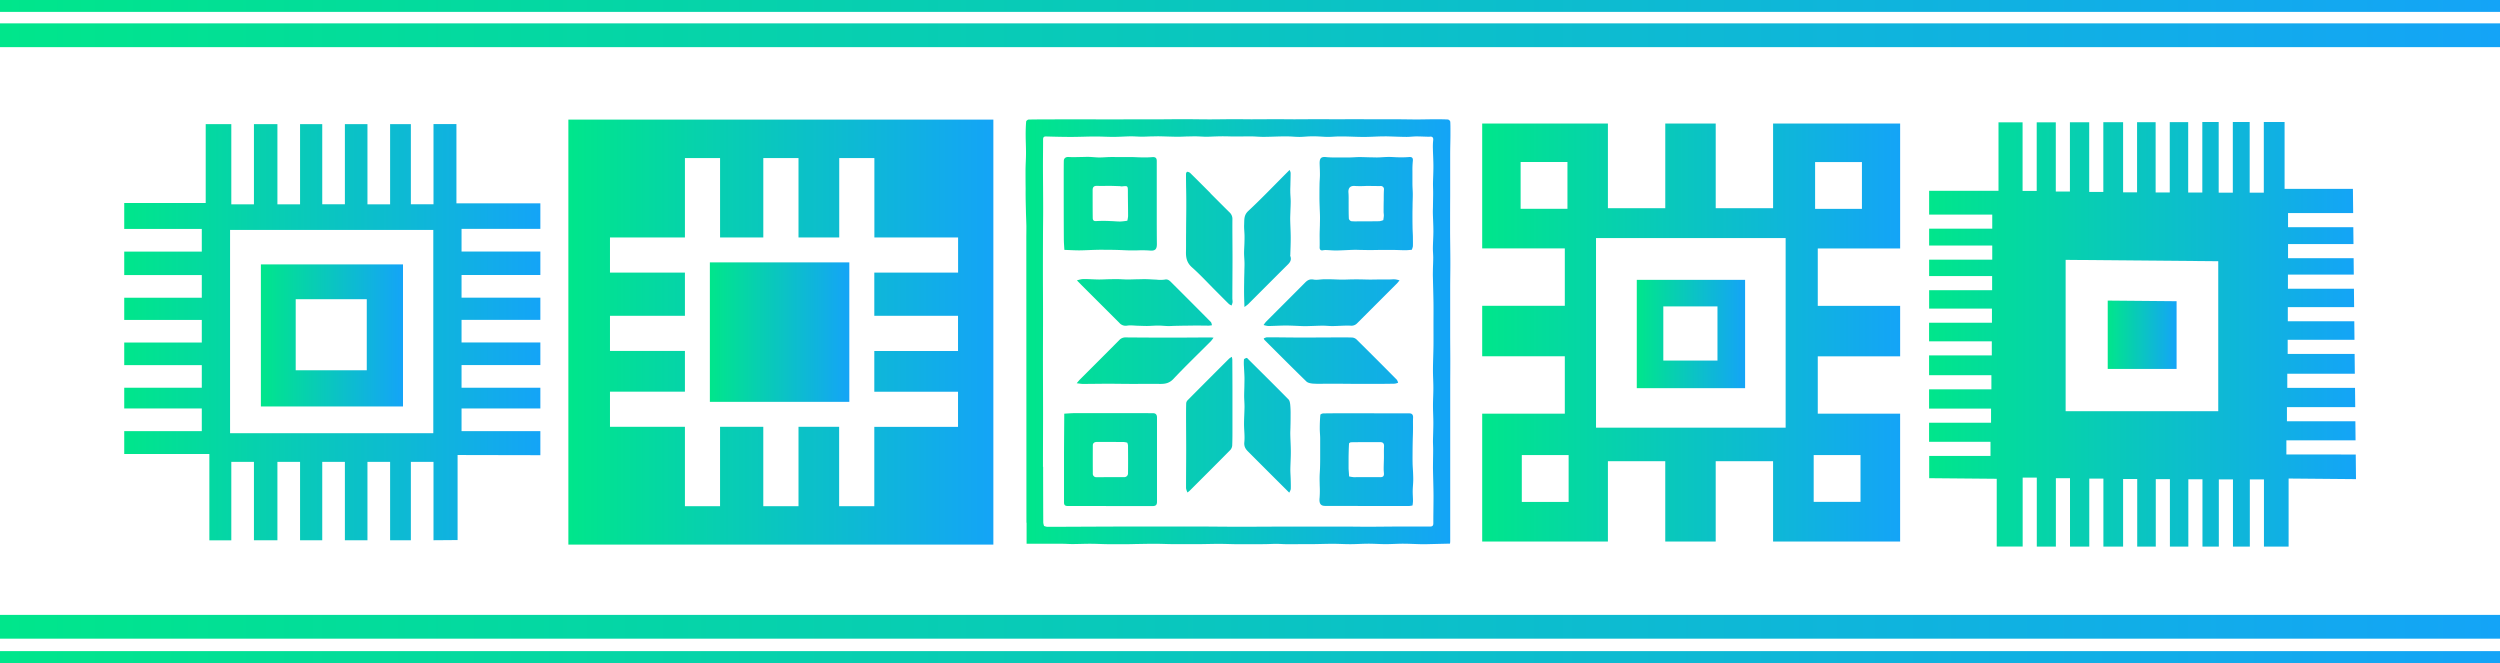
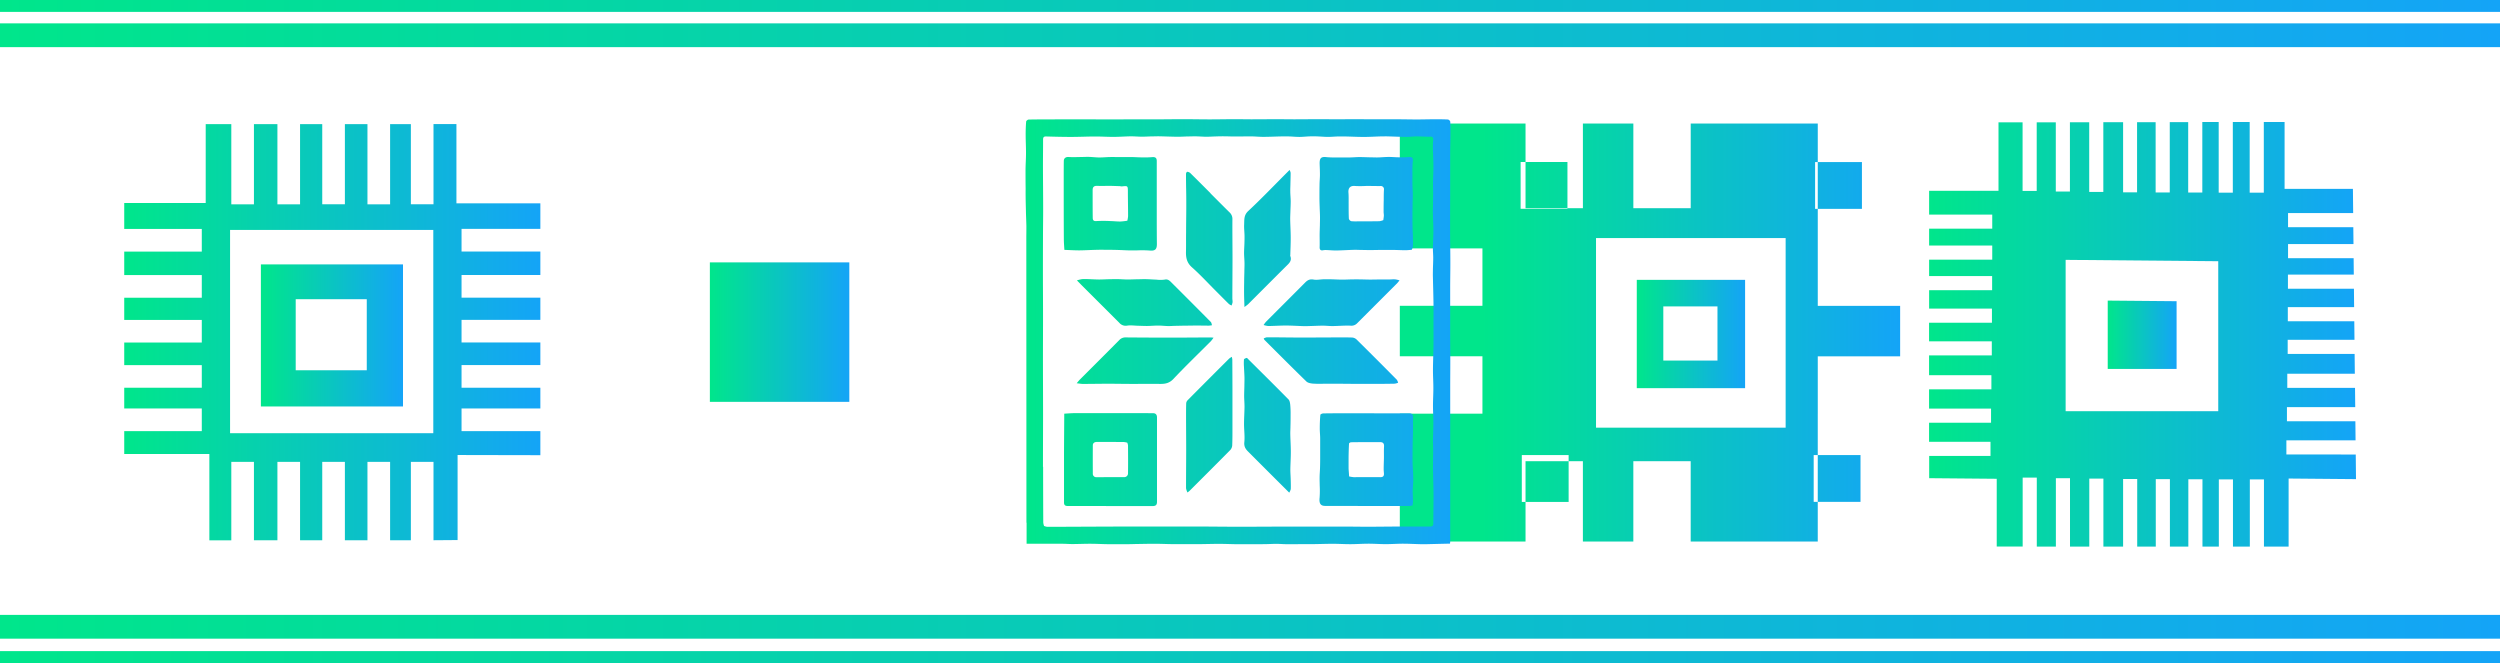
<svg xmlns="http://www.w3.org/2000/svg" xmlns:xlink="http://www.w3.org/1999/xlink" viewBox="0 0 1734.49 459.99">
  <defs>
    <style>.cls-1{fill:url(#Безымянный_градиент_3);}.cls-2{fill:url(#Безымянный_градиент_3-2);}.cls-3{fill:url(#Безымянный_градиент_3-3);}.cls-4{fill:url(#Безымянный_градиент_3-4);}.cls-5{fill:url(#Безымянный_градиент_3-5);}.cls-6{fill:url(#Безымянный_градиент_3-6);}.cls-7{fill:url(#Безымянный_градиент_3-7);}.cls-8{fill:url(#Безымянный_градиент_3-8);}.cls-9{fill:url(#Безымянный_градиент_3-9);}.cls-10{fill:url(#Безымянный_градиент_3-10);}.cls-11{fill:url(#Безымянный_градиент_3-11);}.cls-12{fill:url(#Безымянный_градиент_3-12);}.cls-13{fill:url(#Безымянный_градиент_3-13);}</style>
    <linearGradient id="Безымянный_градиент_3" y1="434.86" x2="1734.49" y2="434.86" gradientUnits="userSpaceOnUse">
      <stop offset="0" stop-color="#00e68b" />
      <stop offset="1" stop-color="#14a4f7" />
    </linearGradient>
    <linearGradient id="Безымянный_градиент_3-2" y1="455.86" x2="1734.49" y2="455.86" xlink:href="#Безымянный_градиент_3" />
    <linearGradient id="Безымянный_градиент_3-3" y1="24.46" x2="1734.49" y2="24.46" xlink:href="#Безымянный_градиент_3" />
    <linearGradient id="Безымянный_градиент_3-4" y1="4.13" x2="1734.49" y2="4.13" xlink:href="#Безымянный_градиент_3" />
    <linearGradient id="Безымянный_градиент_3-5" x1="1462.33" y1="232.26" x2="1510.11" y2="232.26" xlink:href="#Безымянный_градиент_3" />
    <linearGradient id="Безымянный_градиент_3-6" x1="1338.42" y1="231.94" x2="1634.57" y2="231.94" xlink:href="#Безымянный_градиент_3" />
    <linearGradient id="Безымянный_градиент_3-7" x1="1028.34" y1="230.7" x2="1318.31" y2="230.7" xlink:href="#Безымянный_градиент_3" />
    <linearGradient id="Безымянный_градиент_3-8" x1="86.19" y1="230.46" x2="374.9" y2="230.46" xlink:href="#Безымянный_градиент_3" />
    <linearGradient id="Безымянный_градиент_3-9" x1="181.01" y1="232.74" x2="279.6" y2="232.74" xlink:href="#Безымянный_градиент_3" />
    <linearGradient id="Безымянный_градиент_3-10" x1="1135.59" y1="231.74" x2="1210.74" y2="231.74" xlink:href="#Безымянный_градиент_3" />
    <linearGradient id="Безымянный_градиент_3-11" x1="711.61" y1="230.19" x2="1006.47" y2="230.19" xlink:href="#Безымянный_градиент_3" />
    <linearGradient id="Безымянный_градиент_3-12" x1="492.5" y1="230.43" x2="589.26" y2="230.43" xlink:href="#Безымянный_градиент_3" />
    <linearGradient id="Безымянный_градиент_3-13" x1="394.33" y1="230.44" x2="689.19" y2="230.44" xlink:href="#Безымянный_градиент_3" />
  </defs>
  <g id="Слой_2" data-name="Слой 2">
    <g id="Layer_1" data-name="Layer 1">
      <rect class="cls-1" y="426.61" width="1734.49" height="16.5" />
      <rect class="cls-2" y="451.74" width="1734.49" height="8.25" />
      <rect class="cls-3" y="16.21" width="1734.49" height="16.5" />
      <rect class="cls-4" width="1734.49" height="8.25" />
      <polygon class="cls-5" points="1462.33 208.55 1462.33 255.96 1510.11 255.96 1510.11 208.98 1462.33 208.55" />
      <path class="cls-6" d="M1586.28,315.29V305.5h48l-.13-13.25h-47.48v-9.8h47.38l-.14-13.37h-47v-9.8h46.86l-.14-13.71h-46.44v-9.8h46.34l-.13-12.88h-46.12V213.1h46l-.13-12.8h-45.79v-9.8h45.69l-.11-11.36h-45.5v-9.79h45.4l-.12-11.71h-45.28v-9.8h45.18l-.17-16.82h-47.41V84.66l-14.42,0v49h-9.8v-49h-11.7v49h-9.8v-49h-11.36v48.92h-9.8V84.73l-12.79,0v48.79h-9.8V84.76h-12.88v48.68H1473V84.78l-13.72,0v48.36h-9.79V84.81H1436.1v48.06h-9.8v-48l-13.24,0v47.61h-9.8V84.86l-16.71,0v47.51h-48.13v16.5h43.79v9.8h-43.79v11.7h43.79v9.8h-43.79v11.36h43.71v9.8h-43.71v12.79H1382v9.8h-43.62v12.88h43.52v9.79h-43.52v13.72h43.24v9.79h-43.24V283.5h43v9.8h-43v13.24H1381v9.8h-42.54v15.42l46.86.42v47h18V331.35h9.8v47.87h13.24V331.76h9.8v47.46h13.38V332.05h9.79v47.17H1473V332.33h9.79v46.89h12.88v-46.8h9.8v46.8h12.79v-46.7h9.8v46.7h11.36V332.6h9.8v46.62h11.7V332.6h9.8v46.62h17.11V332l46.75.42-.17-17.08Zm-47.27-30H1433.13v-105l105.88.94Z" />
-       <path class="cls-7" d="M1261.16,287v-39.8h57.15v-35h-57.15v-39.8h57.15V85.72h-88.15v58.75h-39.8V85.72h-35v58.75h-39.8V85.72h-87.22v86.64h57.32v39.8h-57.32v35h57.32V287h-57.32v88.73h87.22V320h39.79v55.72h35V320h39.8v55.72h88.15V287Zm-1.85-174.58h32.49v32.49h-32.49Zm-171,235.82h-32.49V315.71h32.49ZM1055,144.87V112.38h32.49v32.49Zm52.31,151.84V165.15h131.56V296.71Zm183.5,51.49h-32.48V315.71h32.49Z" />
+       <path class="cls-7" d="M1261.16,287v-39.8h57.15v-35h-57.15v-39.8V85.72h-88.15v58.75h-39.8V85.72h-35v58.75h-39.8V85.72h-87.22v86.64h57.32v39.8h-57.32v35h57.32V287h-57.32v88.73h87.22V320h39.79v55.72h35V320h39.8v55.72h88.15V287Zm-1.85-174.58h32.49v32.49h-32.49Zm-171,235.82h-32.49V315.71h32.49ZM1055,144.87V112.38h32.49v32.49Zm52.31,151.84V165.15h131.56V296.71Zm183.5,51.49h-32.48V315.71h32.49Z" />
      <path class="cls-8" d="M374.9,158.81V141.07H316.67v-55H300.76v55.64h-15.7V86.11H270.65v55.64H254.94V86.11H239.28v55.63H223.57V86.11H208.18v55.64H192.47V86.11H176.18v55.64h-15.7V86.11H142.72v54.74H86.19v18H140v15.71H86.19v16.29H140v15.71H86.19v15.39H140v15.71H86.19v15.66H140V269H86.19v14.4H140V299.1H86.19V315h59.06v59.86h15.23V320.44h15.7v54.38h16.29V320.44h15.71v54.38h15.39V320.44h15.71v54.38h15.66V320.44h15.71v54.38h14.41V320.44h15.7v54.38l16.71-.13v-59l57.43.12V299.1H320.22V283.39H374.9V269H320.22V253.28H374.9V237.62H320.22V221.91H374.9V206.52H320.22V190.81H374.9V174.52H320.22V158.81ZM300.62,300.54h-141v-141h141Z" />
      <path class="cls-9" d="M181,183.44V282H279.6V183.44Zm24.16,73.46V207.6h49.3v49.3Z" />
      <path class="cls-10" d="M1135.59,194.16v75.15h75.15V194.16Zm18.41,56V212.58h37.58v37.58Z" />
      <path class="cls-11" d="M712.25,362.67v14.59c1.82,0,5.19,0,6,0,4.6,0,7.59,0,12.19,0,2.24,0,4.47,0,6.71,0s4.45.21,6.68.2c4.24,0,8.48-.21,12.72-.2,3.93,0,7.87.24,11.8.29,4.83.05,9.65,0,14.48,0,1.93,0,3.86-.09,5.8-.12,4.24-.06,8.48-.17,12.72-.16,3.93,0,7.86.2,11.8.24,4.67,0,9.34,0,14,0,2,0,4,0,6,0,4.31-.05,8.62-.19,12.94-.18,3.85,0,7.71.19,11.57.23,4.74,0,9.49,0,14.24,0,1.93,0,3.86,0,5.79-.05,2.67,0,5.34-.2,8-.19,2.22,0,4.44.22,6.66.23,4.67,0,9.34,0,14-.06,2,0,4,0,6,0,4.23-.06,8.46-.22,12.69-.21,3.92,0,7.85.27,11.77.26,4.14,0,8.28-.32,12.41-.33s8.14.31,12.21.31,8.14-.32,12.2-.31,8.3.26,12.45.35c1.85.05,3.7,0,5.54-.06l8.21-.2,6.18-.14a15,15,0,0,0,.14-1.61c0-10.39,0-20.79,0-31.19s0-20.64,0-31q0-14,0-28c0-5.57,0-11.14,0-16.7,0-6.24.07-12.47.06-18.7,0-5.41-.07-10.82-.08-16.23,0-6.09,0-12.18,0-18.28,0-5.41,0-10.82,0-16.23,0-5.77.14-11.55.12-17.33,0-7.36-.16-14.73-.18-22.1,0-8,0-15.92.06-23.88,0-3.67,0-7.35,0-11,0-6,0-12,0-18,0-4.2.15-8.4.18-12.6,0-3.29.06-6.59-.11-9.88a2.3,2.3,0,0,0-1.62-1.52c-3.22-.18-6.45-.17-9.68-.16-4,0-8.08.13-12.12.13-4.2,0-8.4-.11-12.6-.12-6,0-12,0-18,0-3.9,0-7.8-.07-11.7-.07-4.34,0-8.68.06-13,.06-4,0-8-.06-11.94-.06-5.77,0-11.54.07-17.31.08-4.13,0-8.26-.08-12.39-.07-5.84,0-11.68.06-17.53.07-4.05,0-8.1-.1-12.16-.08-5.62,0-11.25.13-16.88.13-5.93,0-11.86-.13-17.79-.14s-11.85.1-17.78.11c-5.72,0-11.43,0-17.15,0s-11.43.07-17.14.07-11.59-.08-17.39-.09c-7.44,0-14.88,0-22.33.06-5.34,0-10.69,0-16,.12-.62,0-1.7.85-1.74,1.38-.26,3-.36,6.07-.35,9.11,0,4.23.25,8.47.24,12.7,0,3.93-.3,7.86-.33,11.78,0,4.32,0,8.45.07,12.95-.08,6.89.14,12.07.19,15.06.07,3.73.16,4.51.33,10.81,0,2.78,0,4.06-.05,7.26l.08,198.59m11.47-38.74c0-12.13.07-24.26.07-36.39,0-12.66-.07-25.32-.08-38,0-10.62.07-21.25.06-31.87,0-9.19-.07-18.38-.08-27.57q0-12.33.05-24.64c0-6.8.13-13.6.12-20.4,0-9.82-.12-19.65-.14-29.48,0-6.24.1-12.49.09-18.73,0-1.57.56-2.14,2.14-2.09,5.72.16,11.43.31,17.15.31s11.28-.27,16.91-.29c4.25,0,8.49.28,12.73.26,4,0,8-.32,12-.38,2.52,0,5,.23,7.57.25,2.28,0,4.56-.15,6.85-.2,1.84,0,3.69-.1,5.54-.06,4.15.08,8.31.27,12.46.31,2.29,0,4.58-.15,6.87-.21,1.85,0,3.7-.1,5.56-.07,2.45,0,4.89.26,7.34.27,2.28,0,4.56-.16,6.84-.22,1.77-.06,3.54-.1,5.32-.09,2.3,0,4.6.12,6.9.13,2.57,0,5.14,0,7.71-.05,1.85,0,3.71-.07,5.56,0,2.45.07,4.9.32,7.35.3,4,0,8-.2,12-.29,1.93,0,3.86-.06,5.78,0,2.45.08,4.89.34,7.33.33,2.28,0,4.56-.28,6.84-.36,1.77-.07,3.54-.06,5.32,0,2.51.09,5,.34,7.55.35,2.28,0,4.56-.23,6.84-.29,1.77,0,3.55,0,5.33,0,4.22.09,8.45.32,12.67.32,4,0,8-.26,11.93-.37,1.7,0,3.4-.06,5.1,0,4.21.11,8.42.32,12.64.35,2.27,0,4.54-.32,6.82-.34,2.52,0,5,.13,7.56.2a10.23,10.23,0,0,0,1.75,0c1.87-.27,2.62.63,2.39,2.51a40.55,40.55,0,0,0-.2,5.73c.08,4.06.34,8.13.35,12.19s-.22,8.1-.29,12.14c0,2.07.11,4.13.11,6.19,0,2.88-.07,5.76-.11,8.63,0,1.85-.12,3.7-.08,5.55.09,4.15.35,8.29.36,12.44,0,4-.3,8-.35,12,0,2.22.23,4.45.23,6.67,0,2.66-.15,5.32-.21,8,0,1.86-.08,3.71,0,5.56.12,5.86.31,11.71.39,17.56.07,5,0,9.93,0,14.89s.05,9.93,0,14.89c-.07,5.62-.33,11.24-.36,16.87,0,4.15.27,8.3.28,12.45s-.26,8.15-.26,12.22.25,8,.25,12c0,4.22-.2,8.44-.26,12.66,0,2,.13,4,.13,6,0,2.89-.07,5.78-.1,8.67,0,1.86-.07,3.72,0,5.57.1,5.87.32,11.73.35,17.6,0,6.39-.14,12.78-.13,19.17,0,1.64-.56,2.32-2.21,2.31-6.67,0-13.33,0-20,0-7.58,0-15.16.13-22.73.15-5.4,0-10.8-.09-16.2-.12-5.78,0-11.56,0-17.35,0q-9.24,0-18.48,0c-12.53,0-25.06.12-37.6.12-9.24,0-18.49-.13-27.73-.15q-22.43,0-44.84,0c-17,0-34.11.12-51.16.18-3.24,0-6.47,0-9.71,0a9.45,9.45,0,0,1-2.07-.58,11.5,11.5,0,0,1-.55-2.35Q723.72,343.26,723.71,323.93ZM979.47,173.31c-1.4.1-2.9.29-4.4.29-2.59,0-5.18-.14-7.77-.19-1.86,0-3.73,0-5.6,0-2.84,0-5.68,0-8.51.06s-5.62,0-8.43-.06c-1.85,0-3.69-.14-5.54-.08-4.07.12-8.13.39-12.2.46-2.28,0-4.56-.22-6.85-.31a9.69,9.69,0,0,0-2.22.16c-1.66.35-2.45-.44-2.39-2.11.09-2.73,0-5.47,0-8.2,0-2.36.12-4.72.18-7.08,0-1.77.1-3.55.07-5.33,0-2.43-.16-4.87-.23-7.31-.07-2.07-.14-4.14-.15-6.2,0-3,0-6.05.06-9.08,0-2.36.27-4.72.28-7.08s-.11-4.9-.2-7.35c-.15-4.18.93-5.34,4.8-4.87a64.44,64.44,0,0,0,6.67.21c3,0,6.07.07,9.1,0,2.3,0,4.59-.25,6.89-.26,2.51,0,5,.12,7.54.17,1.85,0,3.7.12,5.55.07,2.37-.06,4.74-.31,7.12-.33s4.73.22,7.09.25a67.19,67.19,0,0,0,7.1-.17c2.31-.22,3.07.6,2.77,2.93a56.45,56.45,0,0,0-.26,6.64c0,3,0,5.91,0,8.86,0,2.37.22,4.73.24,7.1s-.1,4.88-.14,7.32c0,2.15-.08,4.3-.08,6.45,0,3,0,5.9.06,8.85,0,2.36.19,4.73.24,7.1,0,2.22.08,4.44,0,6.67A10.6,10.6,0,0,1,979.47,173.31Zm-19.73-20.6c.14-1.12.34-2.18.38-3.25,0-.8-.18-1.62-.18-2.43,0-2.72,0-5.45.09-8.18,0-2.4,0-4.82.15-7.21a2.23,2.23,0,0,0-2.49-2.58,22.09,22.09,0,0,1-2.82,0c-2.29,0-4.58-.07-6.87-.06a70.32,70.32,0,0,1-7.68.05c-3.38-.37-5.06,1.21-4.77,4.67.22,2.72.1,5.47.13,8.21,0,3.27,0,6.54.15,9.79a2.57,2.57,0,0,0,1.7,1.75,33.21,33.21,0,0,0,4.89.07l8,0c2.23,0,4.47,0,6.7-.07A12,12,0,0,0,959.74,152.71ZM738.46,173.36c-.13-2.45-.36-4.94-.37-7.44C738,152,738,138.05,738,124.11c0-4.12,0-8.24.06-12.36,0-2,1.42-3,3.47-2.82,2.79.18,5.6.06,8.4,0,1.92,0,3.85-.13,5.77-.07,2.29.07,4.58.37,6.88.39s4.72-.22,7.09-.28c2.14-.06,4.29,0,6.44,0,2.87,0,5.74,0,8.62,0,2.36,0,4.72.2,7.08.22a65.91,65.91,0,0,0,7.31-.15c2.4-.24,3.44.39,3.44,2.75,0,12,0,24.08,0,36.11,0,7.09,0,14.17.08,21.25.05,4-1.31,5.09-5.45,4.64a77.4,77.4,0,0,0-8.62-.06c-1.69,0-3.39,0-5.09,0-2.35-.06-4.71-.2-7.06-.28q-3.12-.11-6.24-.13c-3.1,0-6.21-.09-9.31,0-4.06.09-8.13.36-12.19.39C745.46,173.71,742.2,173.49,738.46,173.36Zm43.67-20.23a18.68,18.68,0,0,0,.53-3.15c0-5.61-.13-11.23-.14-16.84,0-4.27,0-4.26-4.19-3.81a10.53,10.53,0,0,1-1.33-.17c-2.37-.08-4.73-.18-7.1-.21-2.86,0-5.73.11-8.58,0-2.2-.1-3.25.7-3.25,2.94,0,1.36,0,2.72,0,4.08,0,4.9,0,9.8.06,14.7,0,1.48.08,2.93,2.5,2.71a89,89,0,0,1,9.8,0c2.3.05,4.59.32,6.88.31A44.42,44.42,0,0,0,782.13,153.13ZM738.38,287c2.61-.14,5.2-.37,7.79-.38,11.43,0,22.86,0,34.29,0,6.54,0,13.07,0,19.61.06,1.68,0,2.66,1,2.65,2.9,0,14.54,0,29.07,0,43.61,0,5,0,9.95,0,14.93,0,2.17-.83,3-3.16,3q-24,0-48.08-.07H740.66c-1.66,0-2.45-.66-2.45-2.42,0-11.56,0-23.11,0-34.66C738.25,305.14,738.33,296.36,738.38,287Zm43.72,20.13a13,13,0,0,0-2.29-.45q-9.31-.09-18.62-.07c-1.51,0-2.93.48-3,2.33q-.06,9.74,0,19.48a2.4,2.4,0,0,0,2.68,2.65c6.26,0,12.53-.07,18.8-.05a2.59,2.59,0,0,0,2.94-2.69c.1-6.44.05-12.88,0-19.32A8.07,8.07,0,0,0,782.1,307.11ZM980,350.69a17.89,17.89,0,0,1-2.47.38q-29.07,0-58.13-.07c-3.3,0-4.31-1.82-3.85-5.77a69.34,69.34,0,0,0,.06-8.41c0-1.77-.1-3.54-.07-5.3,0-2.29.22-4.57.29-6.86q.09-3.12.1-6.24c0-4.72,0-9.45,0-14.18,0-2.36-.29-4.73-.28-7.09,0-3.12.12-6.23.41-9.33,0-.42,1.35-1,2.08-1,7.13-.1,14.27-.12,21.41-.12,7.88,0,15.77.07,23.65.09,4.88,0,9.75,0,14.63,0,1.91,0,2.66,1.1,2.56,3-.15,2.79,0,5.61-.06,8.41,0,2.37-.12,4.73-.17,7.1s-.09,4.44-.11,6.66c0,2.95-.07,5.9,0,8.86,0,2.36.24,4.72.33,7.09.07,1.85.16,3.69.12,5.54-.06,2.36-.33,4.72-.36,7.08s.17,4.73.19,7.09A29.09,29.09,0,0,1,980,350.69ZM936,330.53a19.59,19.59,0,0,0,3.17.53c6.19,0,12.37-.07,18.56,0,1.93,0,2.57-.9,2.44-2.66-.07-1-.19-2.05-.18-3.08,0-2.51.13-5,.17-7.53s-.09-5.3.08-7.93c.14-2-.56-3.09-2.62-3.12-1.8,0-3.59,0-5.39,0-4.93,0-9.85,0-14.78.09-.52,0-1.47.54-1.49.88-.2,3.19-.27,6.39-.32,9.59q0,4,0,8C935.75,326.94,935.92,328.63,936,330.53ZM863.39,213c-.1-3.39-.22-6.16-.25-8.93s0-5.62.05-8.43c0-2.34.09-4.69.14-7,0-1.92.13-3.85.1-5.77,0-2.44-.29-4.88-.3-7.33,0-2.27.19-4.54.25-6.81.06-1.85.1-3.69.06-5.53-.06-2.45-.38-4.9-.26-7.33.17-3.33-.31-6.53,2.83-9.45,9.1-8.5,17.71-17.51,26.52-26.32l2.18-2.18a7.14,7.14,0,0,1,.73,2c0,2.43-.09,4.86-.15,7.3,0,1.84-.14,3.68-.1,5.52,0,2.3.28,4.59.29,6.88,0,2.51-.15,5-.22,7.54-.06,1.84-.16,3.69-.12,5.53.09,4.06.34,8.12.35,12.18s-.18,8.12-.29,12.18c0,.14-.11.32-.06.44,1.49,3.54-1,5.39-3.1,7.48-8.72,8.68-17.4,17.41-26.11,26.1A31.48,31.48,0,0,1,863.39,213Zm-8.77,34.62a10.53,10.53,0,0,1,.36,1.79q.07,10.74.09,21.47,0,13.32,0,26.63c0,3.85,0,7.69-.16,11.53a5.34,5.34,0,0,1-1.34,3.17c-9.33,9.46-18.74,18.83-28.14,28.22-.36.36-.79.65-1.56,1.26a10.64,10.64,0,0,1-1-3c0-8.87.09-17.75.1-26.62,0-7.52-.07-15-.09-22.56,0-3.24,0-6.48.1-9.71a3.52,3.52,0,0,1,1-2.13q14.34-14.46,28.78-28.85A12.41,12.41,0,0,1,854.62,247.57Zm-14.8-113.48c4.43,4.43,8.84,8.88,13.3,13.27a6.14,6.14,0,0,1,1.92,4.83c-.07,9.1.07,18.2.07,27.3S855,197.84,855,207c0,.91.23,1.82.15,2.71a10.79,10.79,0,0,1-.68,2.23,7.61,7.61,0,0,1-1.83-1c-3.08-3-6.09-6.08-9.13-9.12-5.5-5.5-10.78-11.25-16.58-16.4-3.49-3.09-4.2-6.62-4.1-10.8.11-4.51,0-9,.08-13.52,0-5.85.11-11.7.13-17.55,0-3.83,0-7.65-.08-11.48s-.12-7.65-.11-11.48c0-.49.55-1.42.77-1.4a3.56,3.56,0,0,1,2.1.79c4.74,4.65,9.42,9.36,14.12,14.06ZM894.46,341.8l-2.41-2.41q-13.06-13-26.12-26.1c-1.81-1.8-2.92-3.55-2.62-6.49.42-4.16-.2-8.42-.2-12.64,0-4,.29-7.94.33-11.92,0-2.51-.23-5-.25-7.54,0-2.28.11-4.56.16-6.84,0-2,.11-4,.06-6-.06-2.45-.25-4.89-.35-7.34a31.78,31.78,0,0,1,0-5.07c.06-.47,1.15-.95,1.85-1.13.29-.08.81.58,1.18.95,9.32,9.26,18.66,18.5,27.88,27.86.84.85,1.06,2.49,1.2,3.81a64.06,64.06,0,0,1,.24,6.65c0,2.66,0,5.33-.09,8,0,1.92-.16,3.85-.12,5.77.09,4.07.37,8.14.37,12.22s-.28,8.13-.34,12.2c0,2.22.19,4.44.25,6.66s.14,4.61.06,6.91A8.81,8.81,0,0,1,894.46,341.8ZM747,265.91c1-1.17,1.52-1.87,2.13-2.48,9.17-9.18,18.37-18.33,27.5-27.56A5.67,5.67,0,0,1,781,234.1q15.93.14,31.85.14c9,0,17.91-.09,26.86-.13.59,0,1.17.08,2.24.17a25.07,25.07,0,0,1-1.86,2.46c-8.69,8.71-17.56,17.24-26,26.18-2.73,2.89-5.6,3.48-9.13,3.44-6.37-.08-12.74,0-19.11,0-5.63,0-11.26-.12-16.89-.12-5.92,0-11.85.12-17.78.13C750,266.34,748.85,266.1,747,265.91Zm224-71.38c-.74.87-1.17,1.45-1.67,2q-13.86,13.86-27.71,27.71a5.44,5.44,0,0,1-4.57,1.71c-4.18-.18-8.38.23-12.57.28-2.21,0-4.41-.27-6.61-.28-2.65,0-5.29.15-7.93.22-1.84.05-3.68.14-5.51.1-4-.11-8.08-.4-12.12-.41s-8.24.28-12.37.34a16.54,16.54,0,0,1-3.25-.71,18.53,18.53,0,0,1,1.64-2.23c9.06-9.09,18.16-18.14,27.2-27.25,1.66-1.67,3.26-2.52,5.8-2.05,2.19.41,4.54-.12,6.83-.19,1.77,0,3.54-.07,5.32,0,2.44.05,4.89.21,7.34.23s4.69-.11,7-.16c1.77,0,3.54-.07,5.31,0,2.37,0,4.75.12,7.12.13s5-.06,7.49-.09c2.15,0,4.29,0,6.44,0,1.24,0,2.49-.18,3.72-.07A17.5,17.5,0,0,1,971,194.53Zm-223.83,0a26.78,26.78,0,0,1,3.58-.87,37,37,0,0,1,4.21,0c2.52.07,5,.24,7.56.26,2.29,0,4.57-.15,6.86-.2,1.84,0,3.69-.1,5.54-.06,2.45,0,4.89.23,7.34.25,2.28,0,4.57-.11,6.85-.16,2,0,4-.12,6-.07,2.44.05,4.89.26,7.33.34A21.28,21.28,0,0,0,808,194c2-.48,3.21.47,4.37,1.63q13.88,13.83,27.67,27.74c.52.53.58,1.51.84,2.27a15.92,15.92,0,0,1-2.17.29c-2.44,0-4.88-.06-7.32-.06s-5,0-7.48.06c-2.66,0-5.32.08-8,.13-1.84,0-3.68.2-5.52.16-2.28-.05-4.55-.34-6.83-.34-2.58,0-5.15.25-7.73.28-2.12,0-4.25-.11-6.37-.16-2.52-.06-5.09-.48-7.53-.07a5.7,5.7,0,0,1-5.38-2l-26-25.95Zm129.57,40.32a6.93,6.93,0,0,1,2.19-.83c7.45,0,14.89.14,22.34.16s14.74-.05,22.11-.07c5,0,9.93-.1,14.89.07a5.21,5.21,0,0,1,3.13,1.56q13.93,13.77,27.7,27.71a6.57,6.57,0,0,1,.9,2.1,10.41,10.41,0,0,1-2.38.65c-4.34.1-8.68.12-13,.14-3.82,0-7.64,0-11.47,0-4.12,0-8.25-.07-12.38-.09s-8.53,0-12.8,0a71.78,71.78,0,0,1-7.19-.11c-1.53-.16-3.42-.5-4.43-1.49-9.79-9.53-19.43-19.22-29.1-28.86A5.43,5.43,0,0,1,876.78,234.88Z" />
      <rect class="cls-12" x="492.5" y="182.04" width="96.76" height="96.76" />
-       <path class="cls-13" d="M689.19,83H394.33V377.86H689.19Zm-107,268.19V296.13H554V351.2H529.57V296.13h-30V351.2H475.2V296.13h-52V271.76h52V243.49h-52V219.11h52v-30h-52V164.74h52V109.68h24.38v55.06h30V109.68H554v55.06h28.26V109.68h24.38v55.06h58.08v24.38H606.59v30h58.08v24.38H606.59v28.27h58.08v24.37H606.59V351.2Z" />
    </g>
  </g>
</svg>